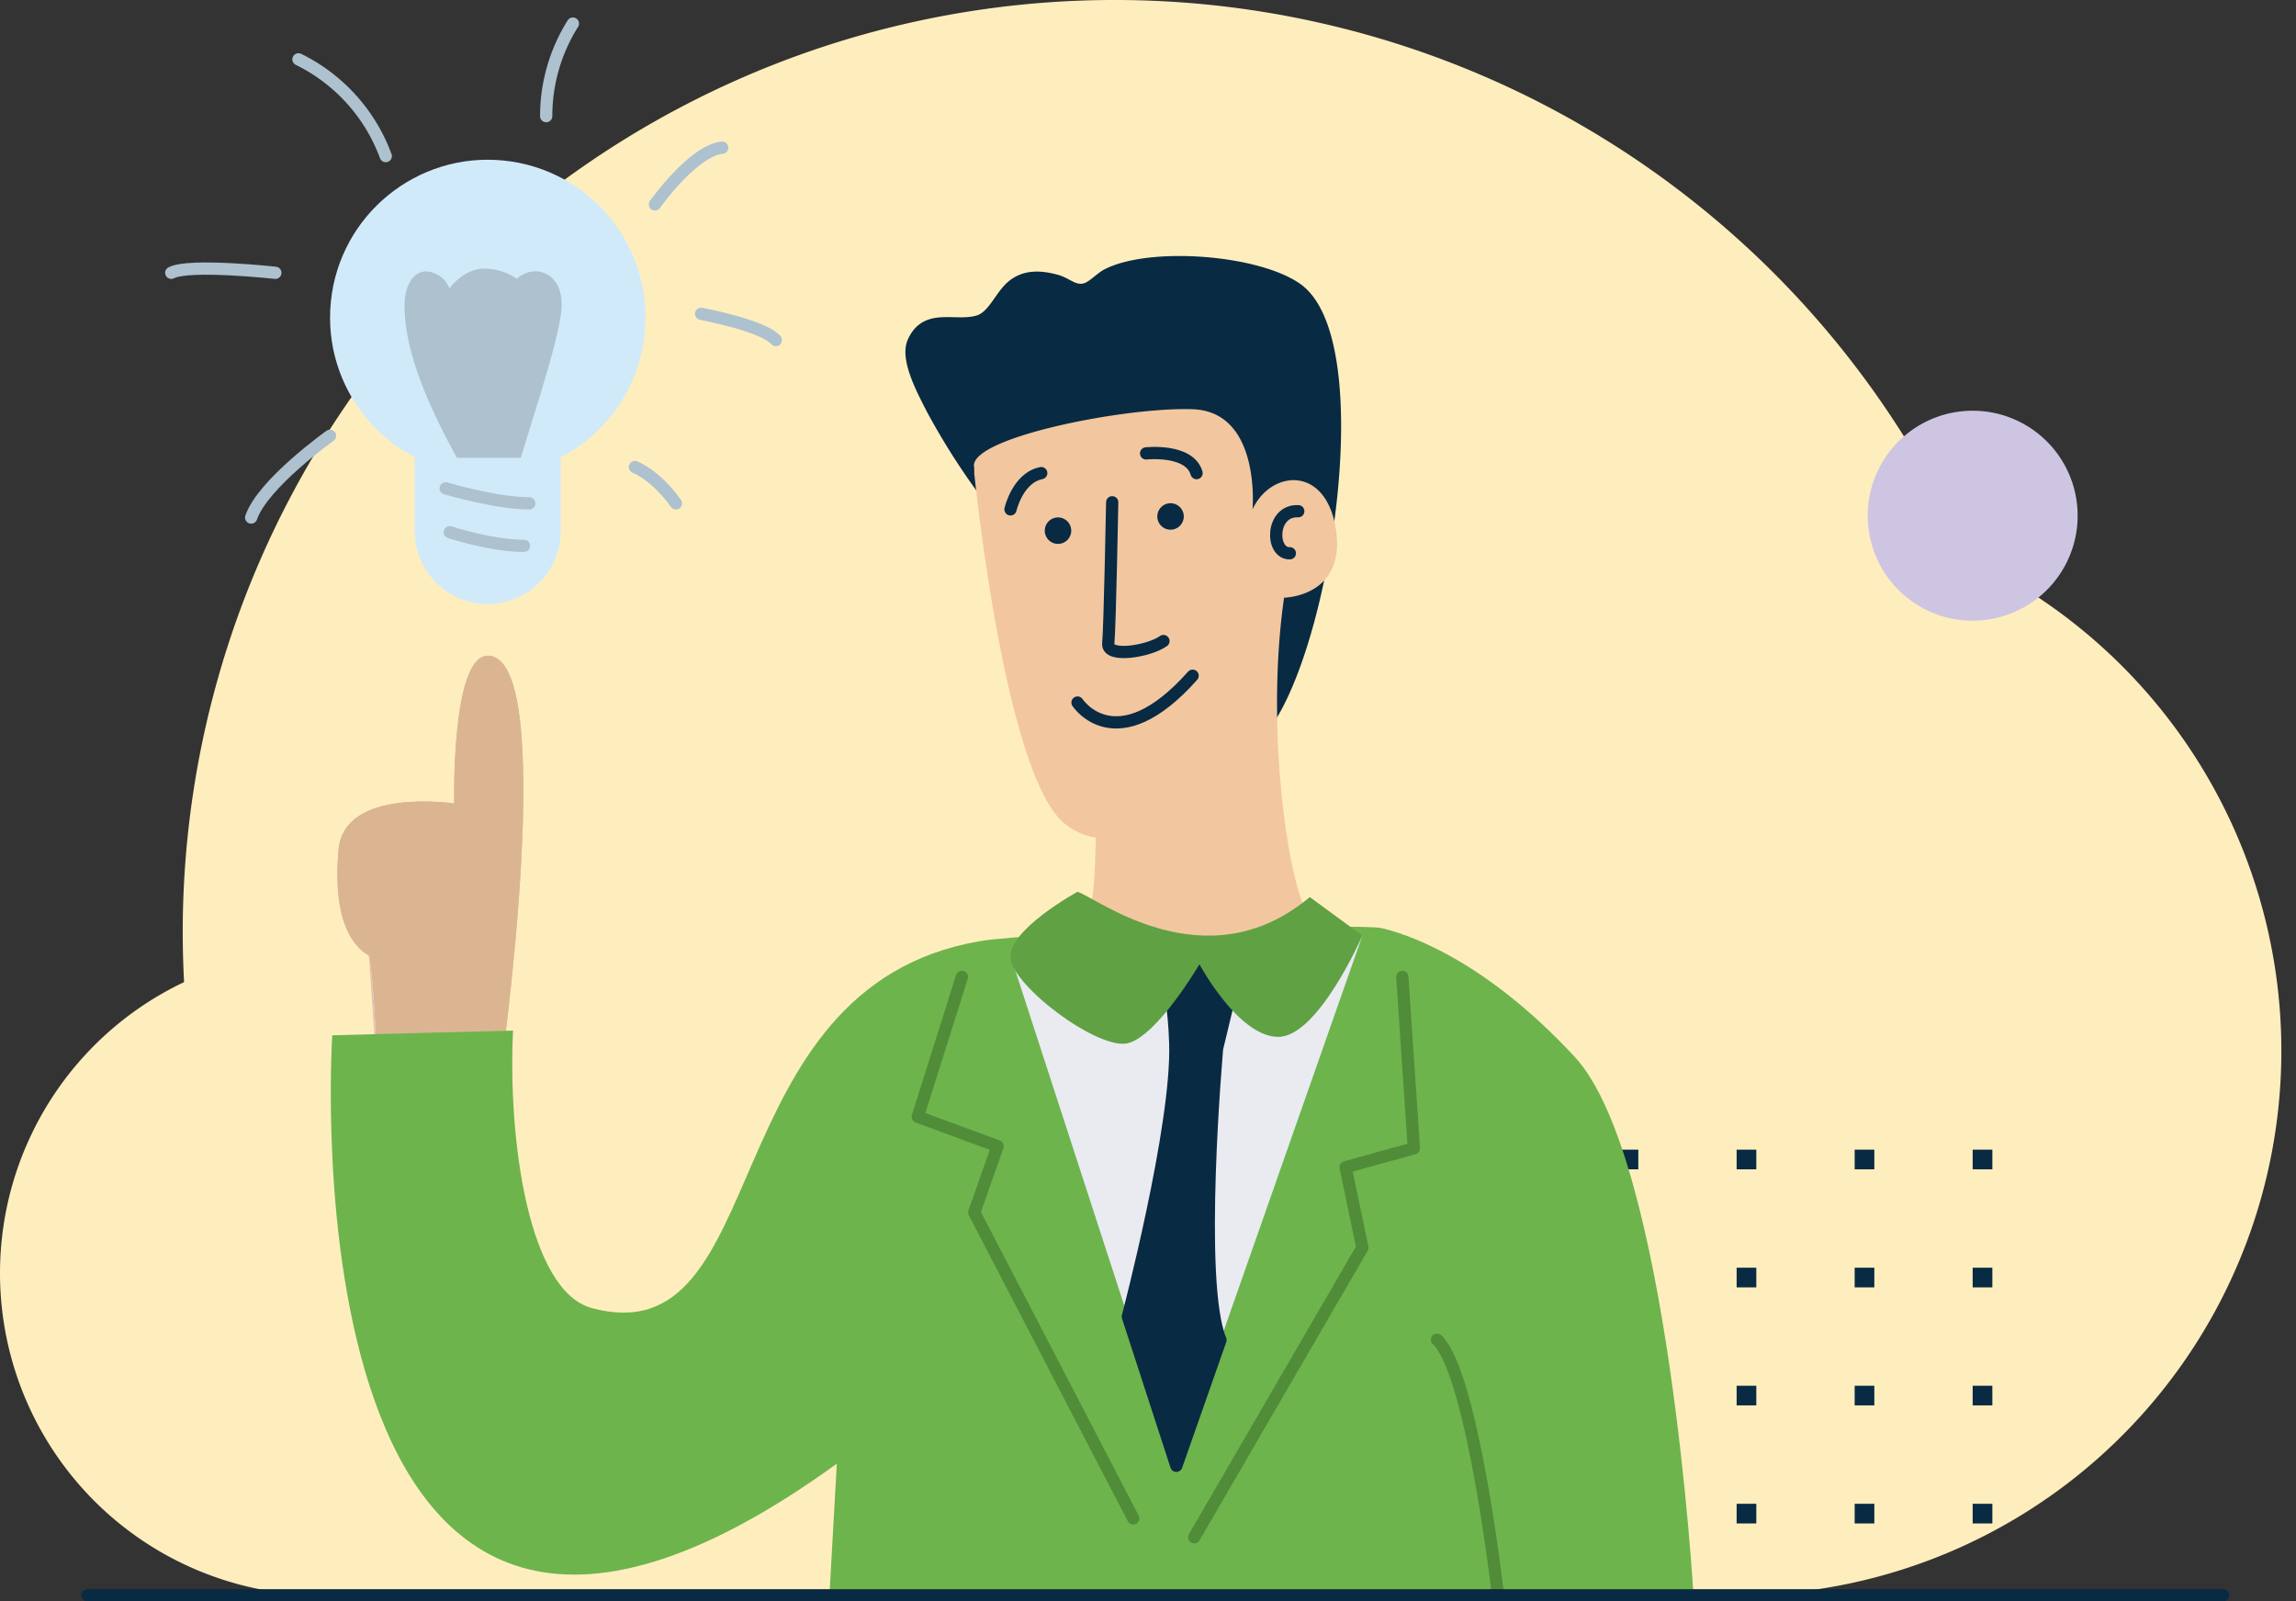
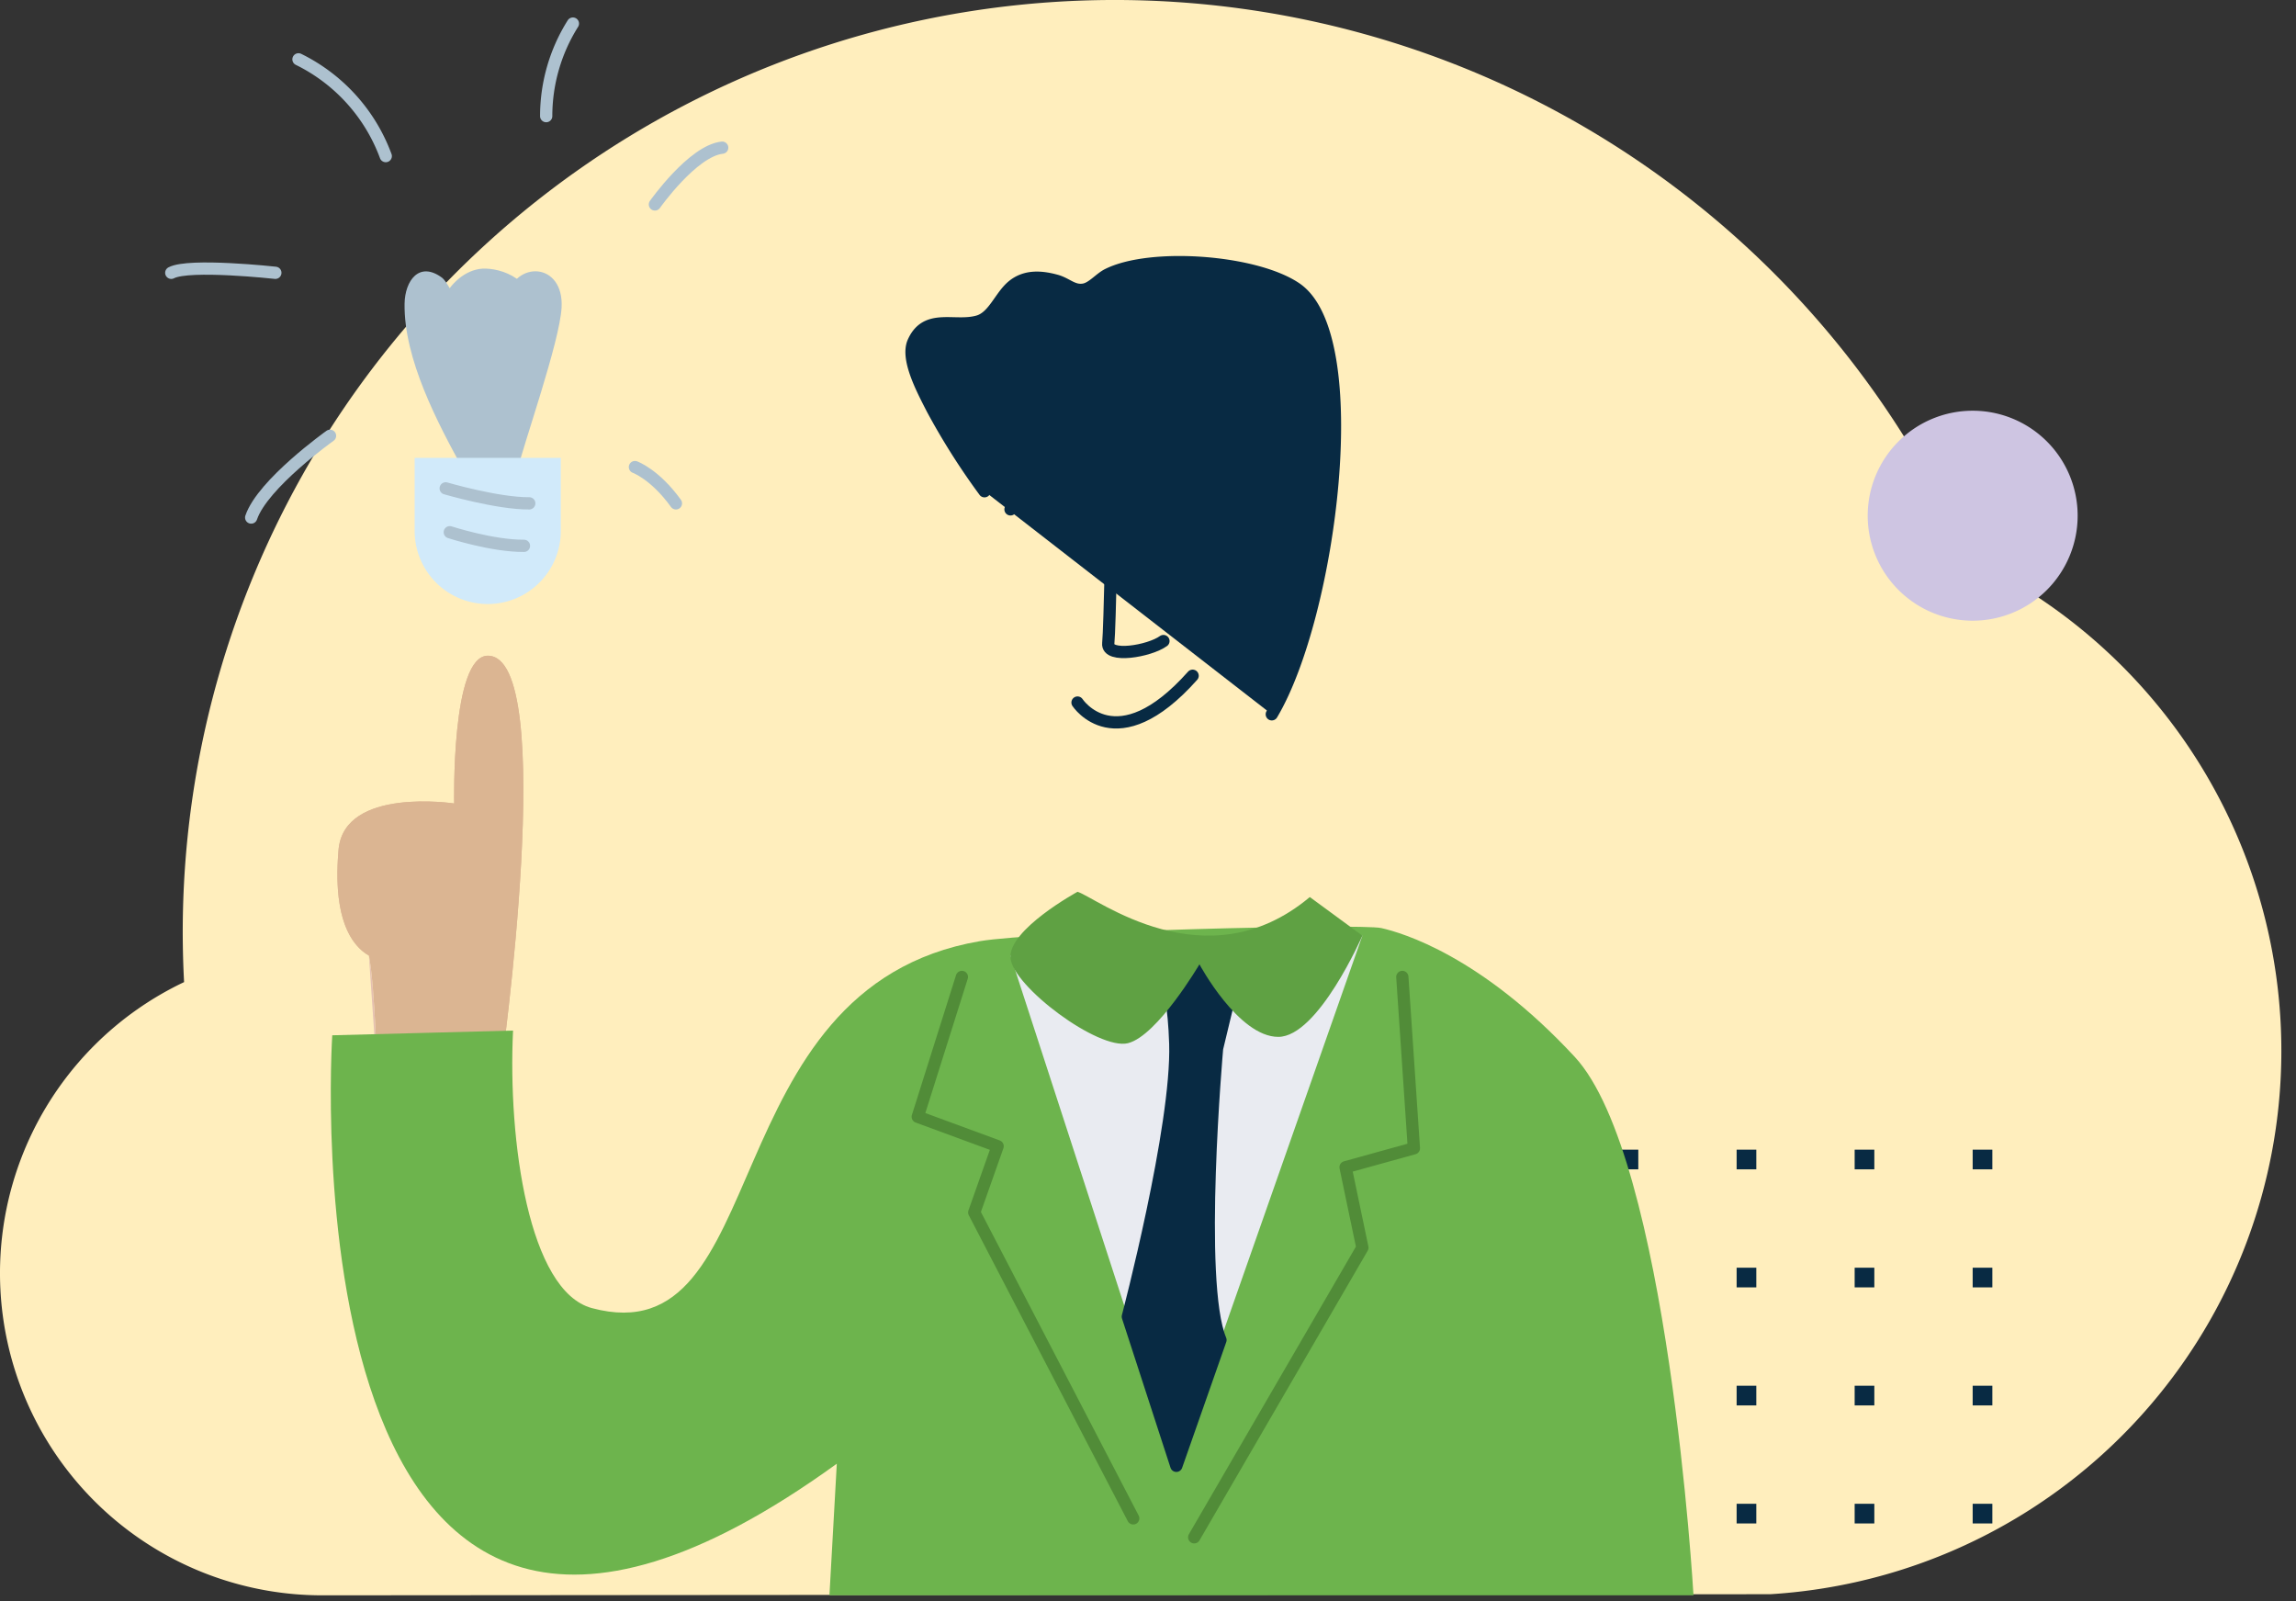
<svg xmlns="http://www.w3.org/2000/svg" viewBox="0 0 342.738 239.025">
  <rect x="0" y="0" width="342.738" height="239.025" fill="#333333" stroke="none" />
  <defs>
    <style>.cls-1{fill:#ffeebd;}.cls-10,.cls-12,.cls-15,.cls-2{fill:none;}.cls-3,.cls-7{fill:#082a43;}.cls-4{fill:#dbb592;}.cls-5{fill:#e5c1b1;}.cls-6{fill:#6db44d;}.cls-10,.cls-7{stroke:#082a43;}.cls-10,.cls-12,.cls-15,.cls-7{stroke-linecap:round;stroke-linejoin:round;stroke-width:1.829px;}.cls-8{fill:#f2c79f;}.cls-9{fill:#e9ebf1;}.cls-11{fill:#5fa143;}.cls-12{stroke:#518c38;}.cls-13{fill:#d1eafa;}.cls-14{fill:#adc1cf;}.cls-15{stroke:#adc1cf;}.cls-16{fill:#cec5e2;}</style>
  </defs>
  <title>Phase 3–Identify</title>
  <g id="Layer_2" data-name="Layer 2">
    <g id="Layer_1-2" data-name="Layer 1">
      <path class="cls-1" d="M27.479,146.584q-.197-3.713-.201-7.479A139.122,139.122,0,0,1,293.831,83.297a81.25,81.25,0,0,1-29.572,154.647l-216.182.166A48.082,48.082,0,0,1,27.479,146.584Z" />
      <path class="cls-2" d="M45.648,237.805C24.484,188.799,3.567,131.332,27.911,79.305,48.321,35.681,91.451,36.861,133.131,33.549c27.021-2.148,53.621-6.952,80.425-10.781,26-3.716,54.381-7.15,79.698,1.925,49.402,17.715,54.107,77.549,46.681,121.998-5.42,32.441-20.292,60.47-30.969,91.348" />
      <rect class="cls-3" x="241.622" y="171.593" width="2.937" height="2.936" />
      <rect class="cls-3" x="259.238" y="171.593" width="2.937" height="2.936" />
      <rect class="cls-3" x="276.857" y="171.593" width="2.936" height="2.936" />
      <rect class="cls-3" x="294.473" y="171.593" width="2.937" height="2.936" />
      <rect class="cls-3" x="241.622" y="189.211" width="2.937" height="2.936" />
      <rect class="cls-3" x="259.238" y="189.211" width="2.937" height="2.936" />
      <rect class="cls-3" x="276.857" y="189.211" width="2.936" height="2.936" />
      <rect class="cls-3" x="294.473" y="189.211" width="2.937" height="2.936" />
      <rect class="cls-3" x="241.622" y="206.828" width="2.937" height="2.937" />
      <rect class="cls-3" x="259.238" y="206.828" width="2.937" height="2.937" />
      <rect class="cls-3" x="276.857" y="206.828" width="2.936" height="2.937" />
      <rect class="cls-3" x="294.473" y="206.828" width="2.937" height="2.937" />
      <rect class="cls-3" x="241.622" y="224.446" width="2.937" height="2.936" />
      <rect class="cls-3" x="259.238" y="224.446" width="2.937" height="2.936" />
      <rect class="cls-3" x="276.857" y="224.446" width="2.936" height="2.936" />
      <rect class="cls-3" x="294.473" y="224.446" width="2.937" height="2.936" />
      <path class="cls-4" d="M56.343,161.192s-.354-13.918-1.275-18.571l-.48-.299c-2.868-1.999-4.826-6.636-4.05-15.493.824-9.413,17.26-6.906,17.26-6.906s-.47-22.053,5.02-22.053c10.67,0,1.942,61.909,1.942,61.909Z" />
      <path class="cls-5" d="M56.343,161.192s-.354-13.918-1.275-18.571" />
      <path class="cls-4" d="M74.761,159.778s8.727-61.909-1.942-61.909c-5.491,0-5.02,22.053-5.02,22.053s-16.436-2.507-17.26,6.906c-2.197,25.106,17.573,16.317,17.731,9.57" />
      <path class="cls-6" d="M76.585,153.817l-26.987.705s-8.162,124.355,75.317,63.943l-1.099,19.645H252.798s-3.765-65.307-17.731-80.372c-13.966-15.063-25.734-18.514-28.872-19.22-3.138-.708-51.379.493-59.941,1.959-40.326,6.905-30.44,62.138-57.901,54.763C78.938,192.712,75.8,170.291,76.585,153.817Z" />
      <path class="cls-7" d="M146.961,73.32a103.335,103.335,0,0,1-7.768-12.257c-1.568-3.049-3.95-7.55-2.836-10.024,1.955-4.343,6.181-2.035,9.689-3.071,2.284-.676,3.26-3.742,5.1-5.269,1.862-1.543,4.145-1.456,6.506-.808,1.635.448,2.543,1.643,4.2,1.324,1.22-.234,2.339-1.643,3.482-2.221,6.398-3.232,22.016-2.091,28.113,2.041,10.592,7.178,5.163,48.855-3.597,63.578" />
-       <path class="cls-8" d="M195.682,136.712c-2.707-1.431-7.061-26.205-4.002-47.505,0,0,9.18-.118,7.767-10.003-1.412-9.885-9.767-9.062-12.474-3.178,0,0,1.294-14.593-8.944-14.947-10.239-.352-33.775,4.355-32.599,8.71v.825s4.533,45.308,13.564,52.368a9.793,9.793,0,0,0,4.2,1.975l.36.054s0,7.466-.824,10.76C162.73,135.771,185.502,149.621,195.682,136.712Z" />
      <path class="cls-3" d="M157.935,81.178a1.974,1.974,0,1,1,1.974-1.974A1.976,1.976,0,0,1,157.935,81.178Z" />
      <path class="cls-3" d="M174.734,79.059A1.974,1.974,0,1,1,176.708,77.086,1.976,1.976,0,0,1,174.734,79.059Z" />
      <polygon class="cls-9" points="150.835 142.621 175.598 218.778 203.371 139.649 150.835 142.621" />
      <path class="cls-10" d="M150.844,76.027s1.059-4.707,4.589-5.413" />
      <path class="cls-10" d="M171.086,67.671s6.473-.705,7.532,2.943" />
      <path class="cls-10" d="M166.026,74.968s-.353,18.829-.589,21.065c-.235,2.237,6.12,1.176,8.238-.354" />
      <path class="cls-10" d="M160.848,104.859s5.767,8.826,17.182-4.002" />
      <path class="cls-2" d="M145.43,70.614s4.533,45.308,13.564,52.368c9.031,7.062,19.505-5.392,22.683-7.765" />
      <path class="cls-2" d="M195.682,136.712c-1.883-1.294-7.061-26.205-4.002-47.505,0,0,9.18-.118,7.767-10.003-1.412-9.885-9.767-9.062-12.474-3.178,0,0,1.294-14.593-8.944-14.947-10.239-.352-33.775,4.355-32.599,8.71" />
      <path class="cls-2" d="M163.554,125.011s0,7.466-.824,10.76" />
      <path class="cls-7" d="M172.492,142.621h12.521l-3.335,13.862s-3.098,34.942.511,43.519l-6.59,18.777-7.241-22.267s7.463-28.338,7.084-40.725C175.093,144.445,172.492,142.621,172.492,142.621Z" />
      <path class="cls-11" d="M160.848,133.104c2.706.785,19.142,13.81,34.677.785l7.846,5.76s-6.591,15.109-12.554,15.109c-5.962,0-11.768-10.828-11.768-10.828s-6.276,10.67-10.67,11.769c-4.394,1.098-17.183-8.474-17.535-12.71C150.491,138.752,160.848,133.104,160.848,133.104Z" />
      <polyline class="cls-12" points="143.587 145.814 136.997 166.685 148.923 171.075 145.43 180.962 169.165 226.624" />
      <polyline class="cls-12" points="209.334 145.814 211.06 171.39 200.86 174.215 203.371 186.219 178.265 229.449" />
-       <path class="cls-12" d="M223.613,238.11s-3.767-33.139-9.101-38.159" />
      <path class="cls-10" d="M193.799,76.302c-4.127-.188-4.174,6.359-1.255,6.277" />
-       <circle class="cls-13" cx="72.808" cy="47.405" r="23.542" transform="matrix(0.102, -0.995, 0.995, 0.102, 18.224, 114.998)" />
      <path class="cls-14" d="M69.18,70.13c-3.842-6.961-8.909-16.551-8.787-24.798.051-3.43,2.179-6.424,5.611-3.868,1.162.866,4.749,8.334,1.435,7.997-4.083-.416-1.109-8.425,4.056-9.306,2.413-.412,8.122,1.059,8.122,6.238,0,4-5.23,2.963-4.12-1.765,1.391-5.93,8.689-5.459,8.336,1.25-.272,5.168-5.757,20.596-6.57,24.252" />
      <path class="cls-15" d="M44.557,8.857A26.182,26.182,0,0,1,57.583,23.296" />
      <path class="cls-15" d="M81.533,17.332A25.956,25.956,0,0,1,85.52,3.521" />
      <path class="cls-15" d="M41.104,40.717s-12.87-1.412-15.538,0" />
      <path class="cls-15" d="M49.266,65.043S39.221,72.184,37.495,77.246" />
      <path class="cls-15" d="M97.762,30.515s5.651-8.004,10.045-8.475" />
-       <path class="cls-15" d="M104.667,46.838s9.26,1.725,11.144,3.923" />
      <path class="cls-15" d="M94.78,69.713s2.981,1.06,6.121,5.415" />
      <path class="cls-13" d="M61.899,68.339V79.247a10.908,10.908,0,1,0,21.816,0V68.339Z" />
      <path class="cls-15" d="M66.529,72.891s7.768,2.275,12.477,2.236" />
      <path class="cls-15" d="M67.14,79.436s6.366,2.071,11.076,2.032" />
      <path class="cls-16" d="M310.143,76.971a15.669,15.669,0,1,1-15.669-15.669A15.669,15.669,0,0,1,310.143,76.971Z" />
-       <line class="cls-10" x1="13.07" y1="238.11" x2="331.855" y2="238.11" />
    </g>
  </g>
</svg>